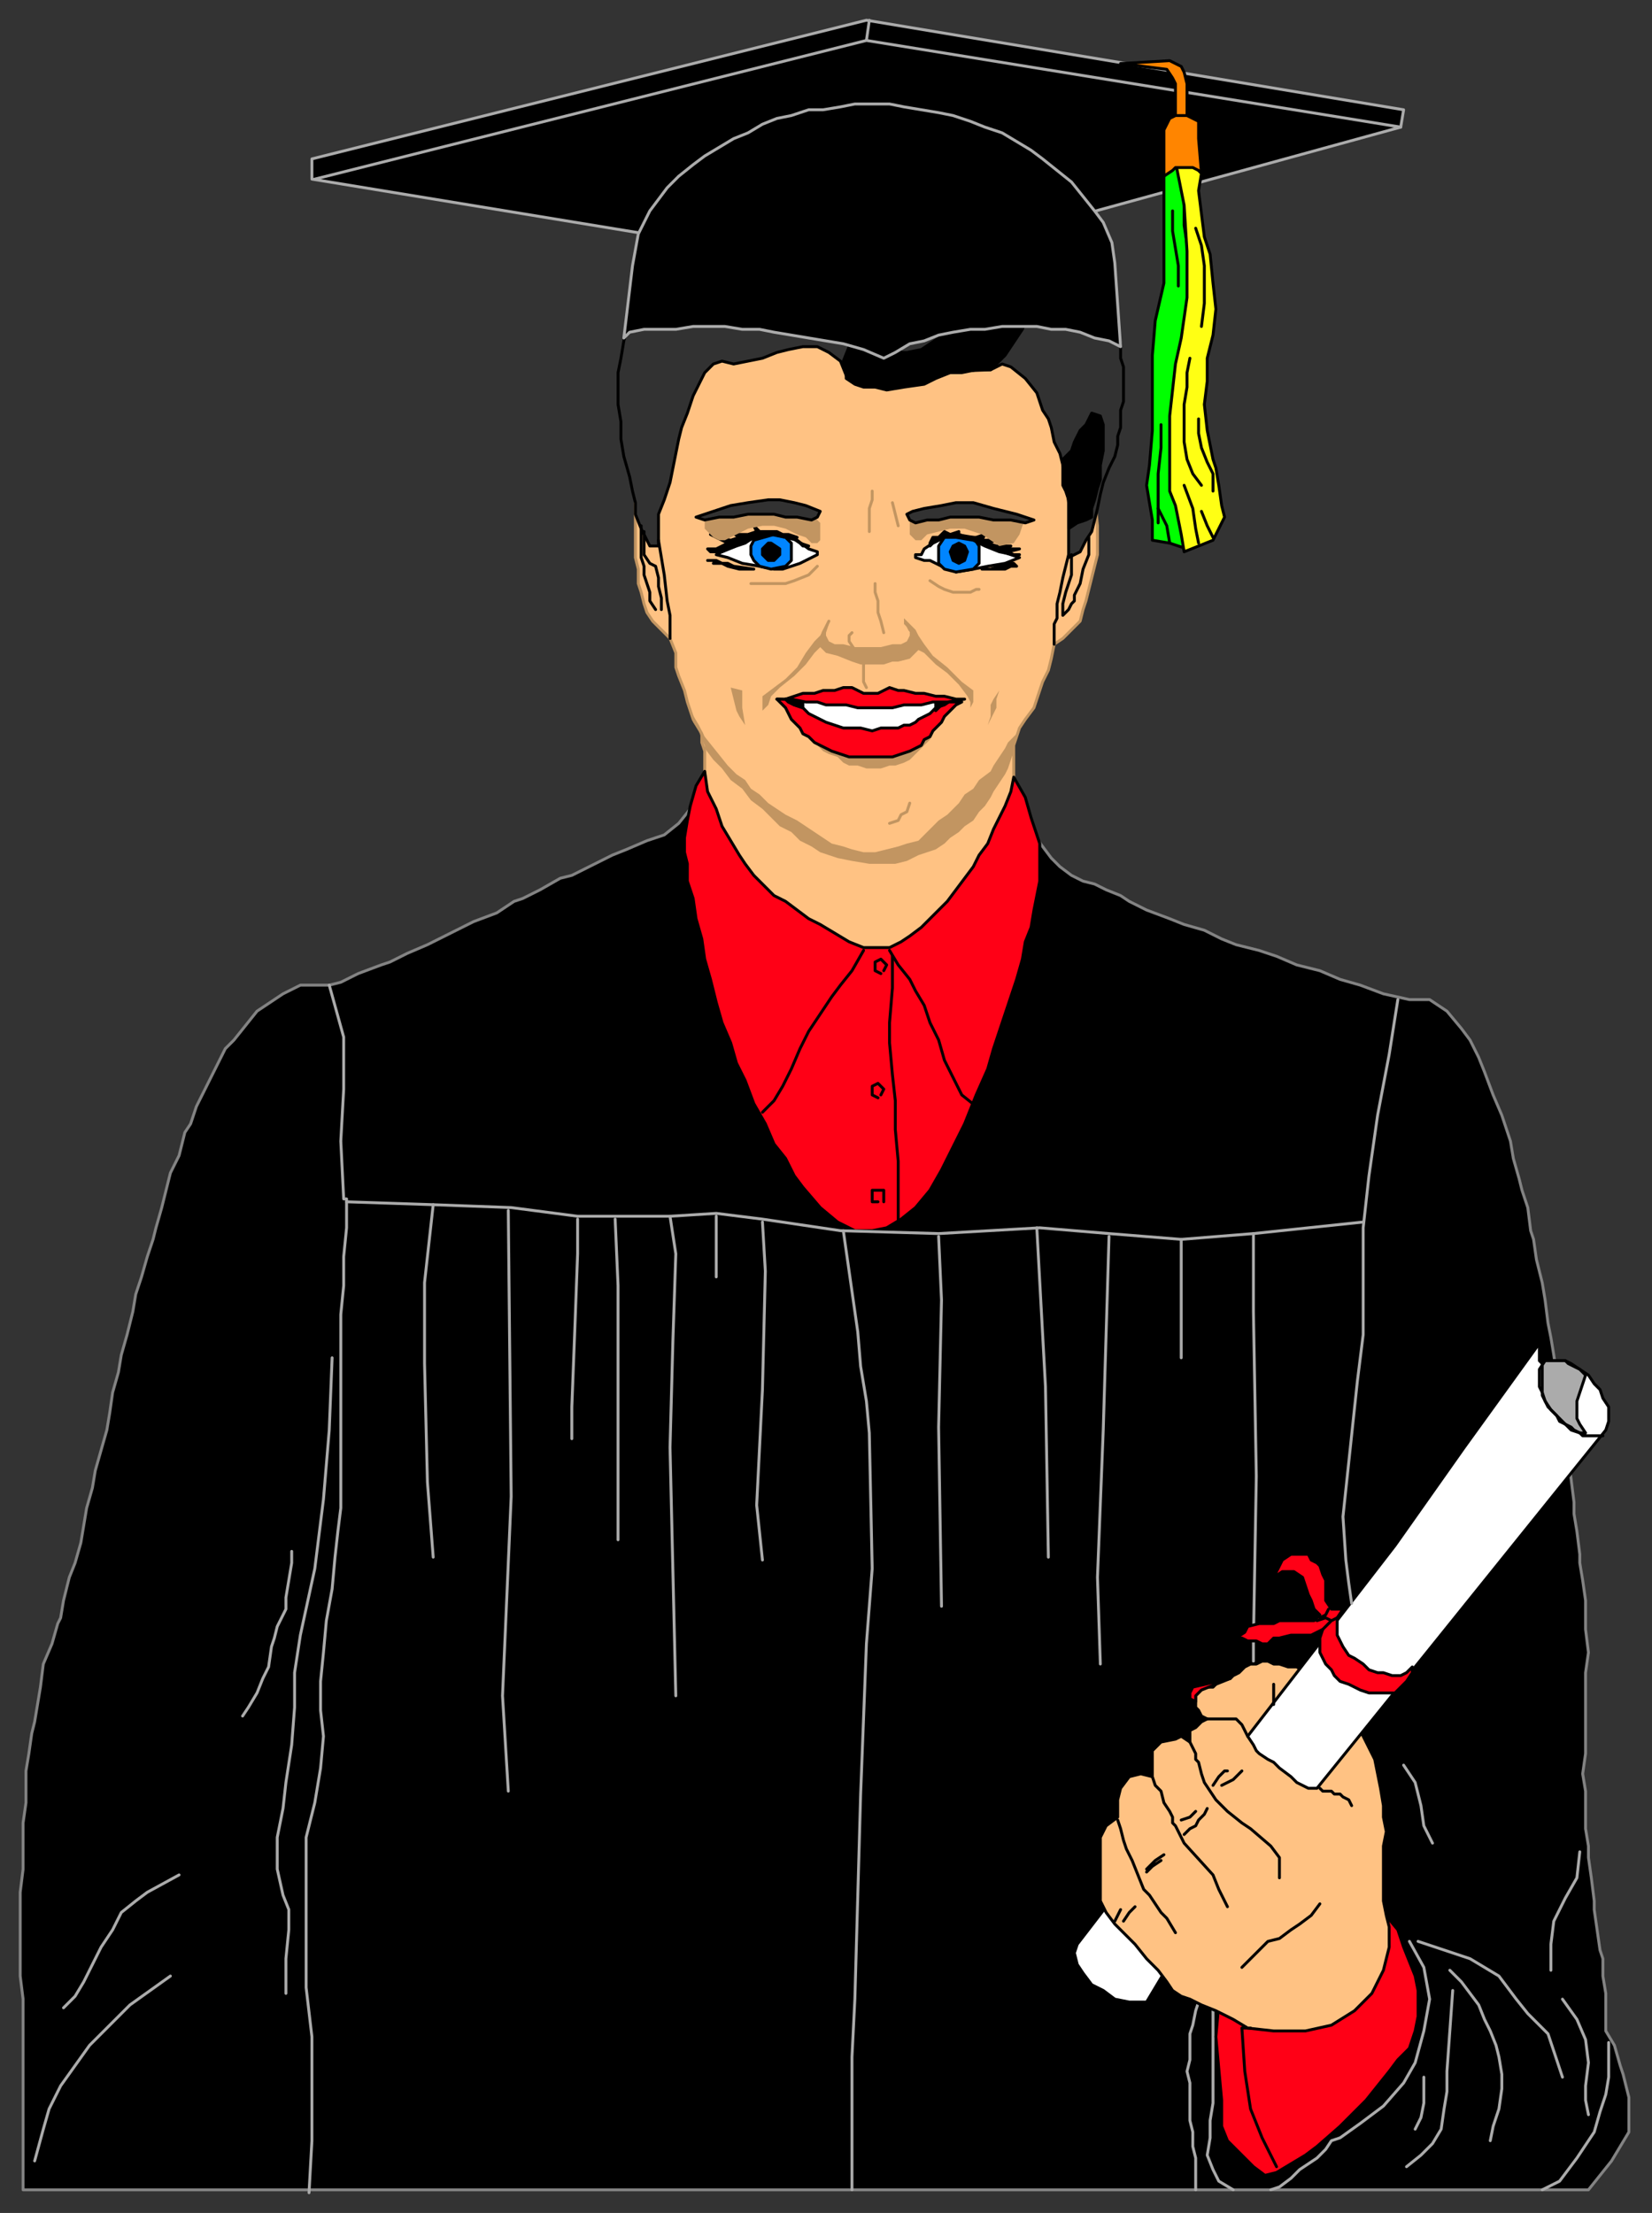
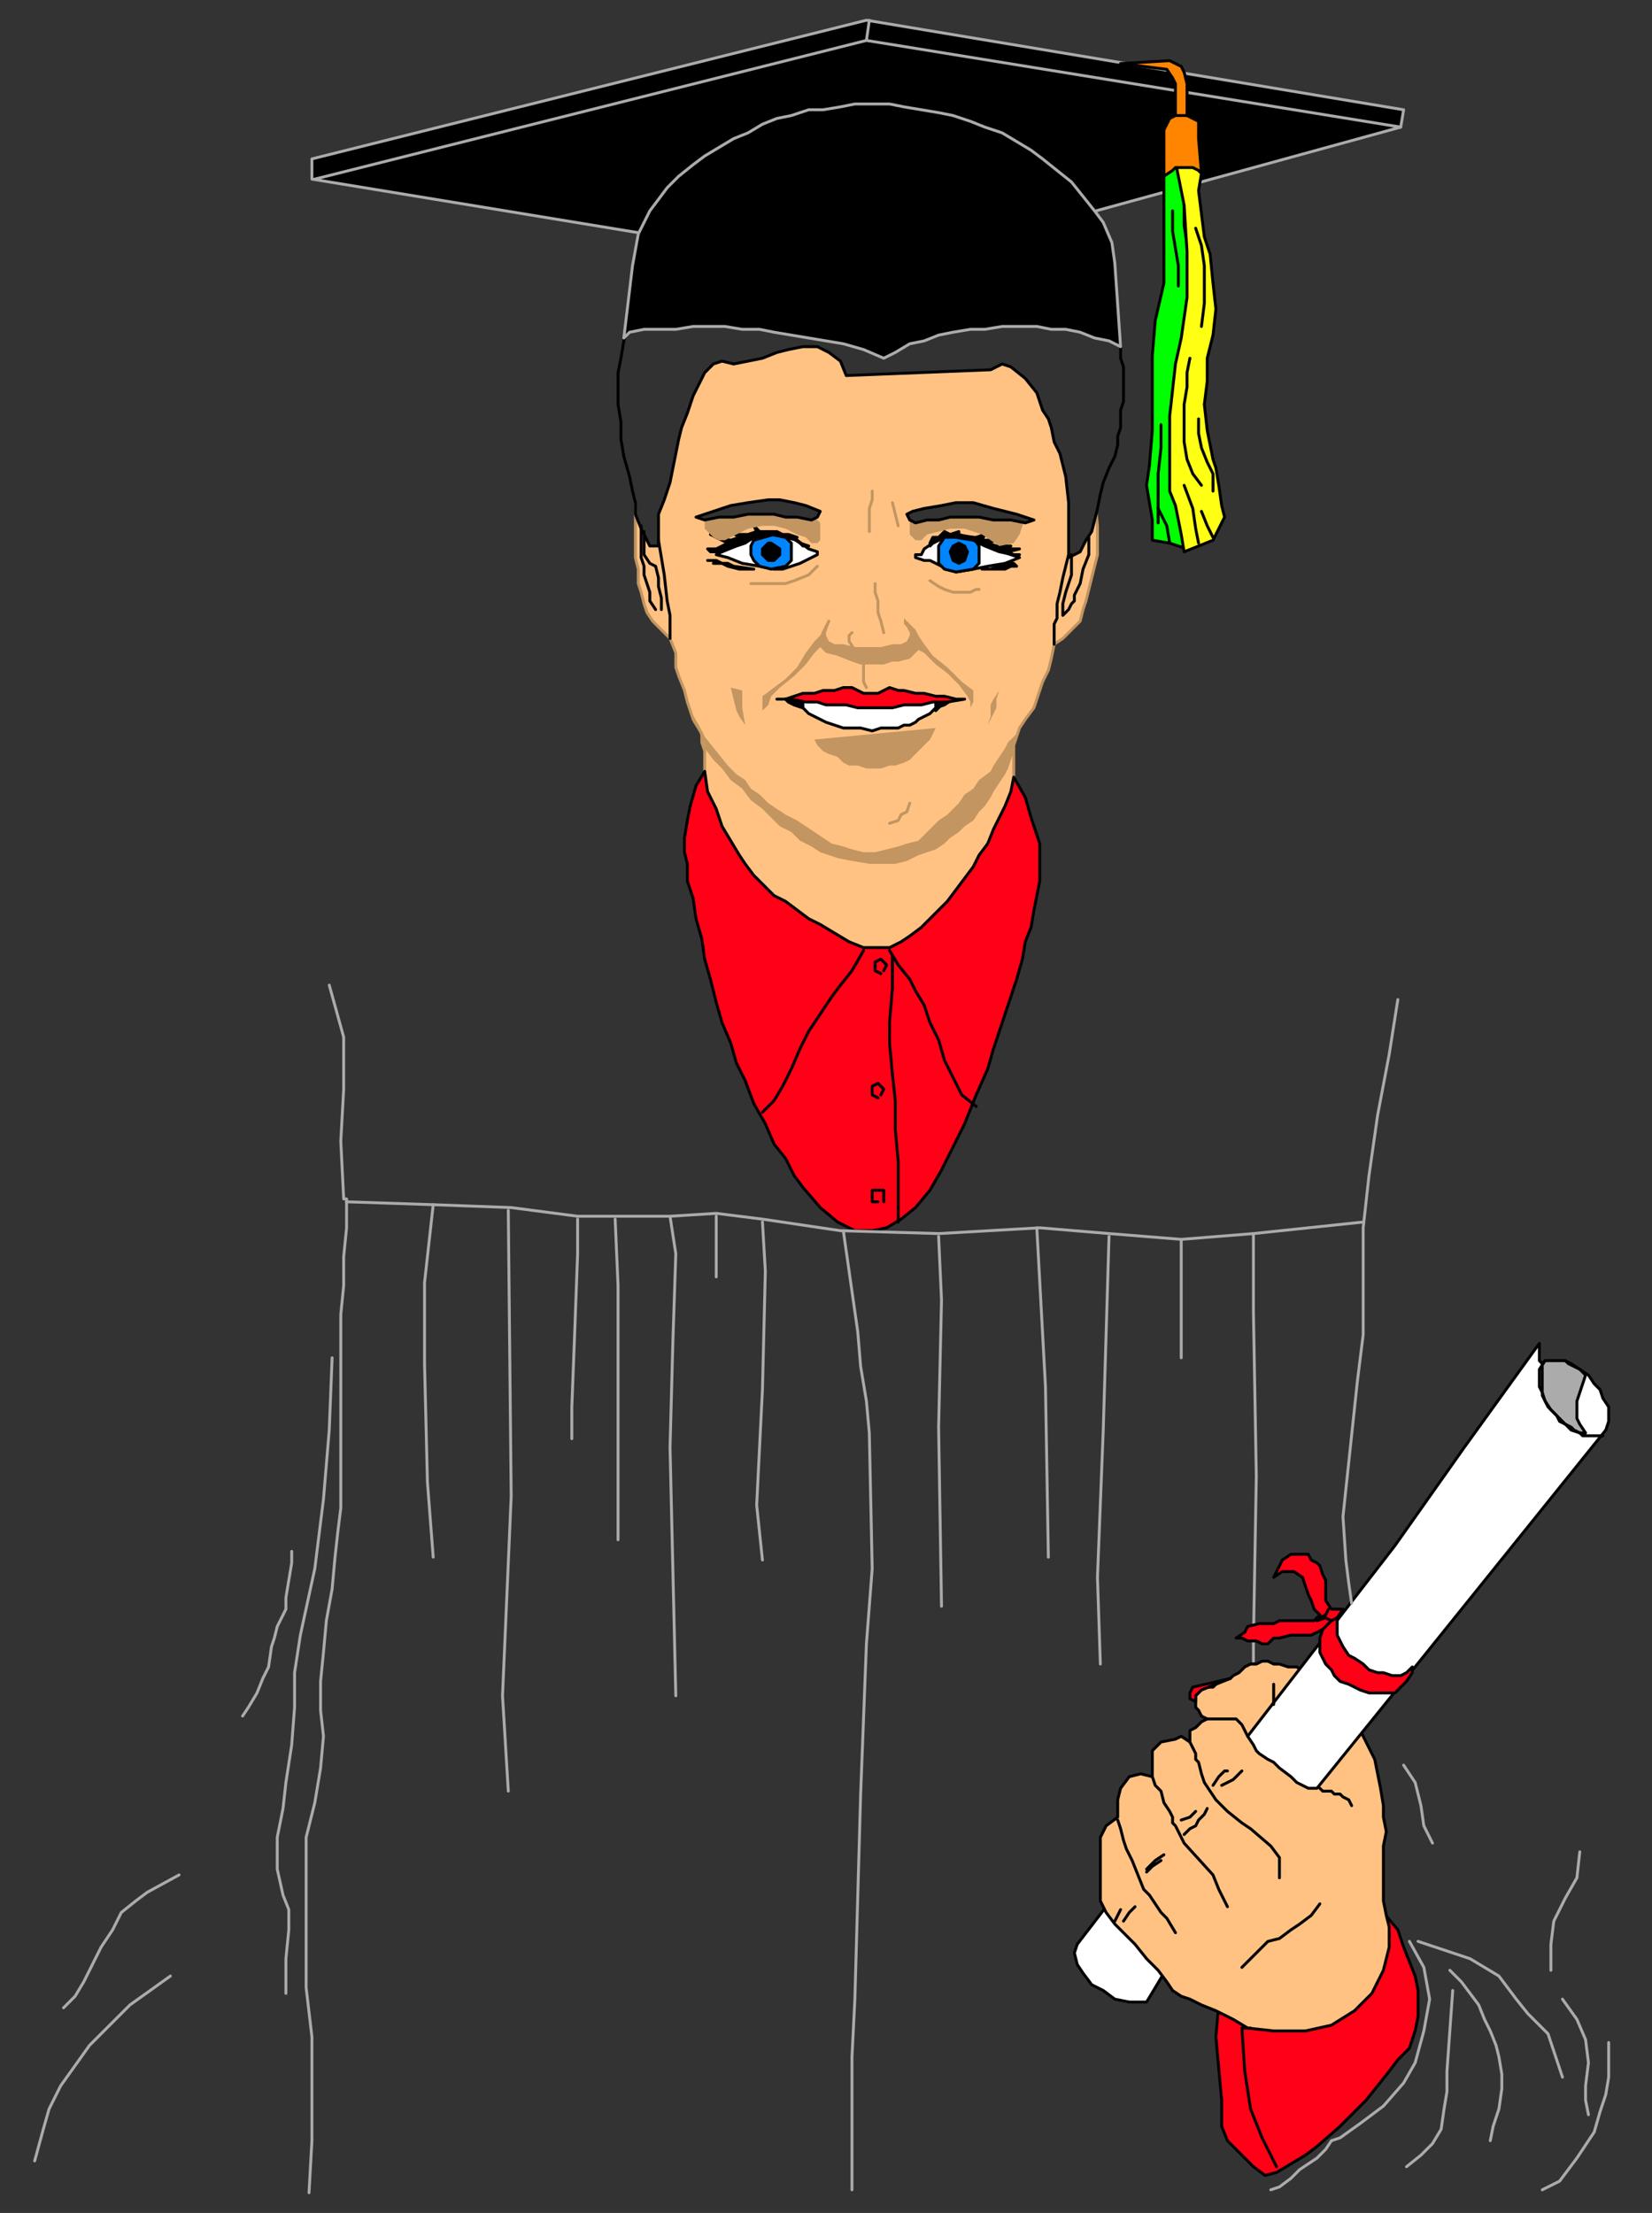
<svg xmlns="http://www.w3.org/2000/svg" fill-rule="evenodd" height="766" preserveAspectRatio="none" stroke-linecap="round" width="572">
  <rect width="100%" height="100%" fill="#333333" stroke="none" />
  <style>.brush0{fill:#fff}.pen0{stroke:#000;stroke-width:1;stroke-linejoin:round}.brush1{fill:#000}.brush2{fill:#ffc283}.pen2,.pen3{stroke:#c29561;stroke-width:1;stroke-linejoin:round}.pen3{stroke:#ababab}.brush3{fill:#ff0016}.brush6{fill:#c29561}.pen4{stroke:none}.brush7{fill:#323232}</style>
-   <path class="brush1" style="stroke:#838383;stroke-width:1;stroke-linejoin:round" d="m239 280-4 5-5 4-6 2-7 3-5 2-8 4-6 3-4 1-7 4-6 3-3 1-6 4-8 3-8 4-6 3-2 1-7 3-6 3-3 1-8 3-6 3-4 1h-10l-6 3-9 6-8 10-3 3-4 8-3 6-3 6-2 6-2 3-2 8-3 6-1 4-2 8-2 7-1 4-2 6-2 7-2 6-1 6-2 8-2 7-1 6-2 7-1 7-1 6-2 7-2 7-1 6-2 7-1 6-1 6-2 7-2 5-2 8-1 6-1 2-2 7-3 7-1 8-1 6-1 6-1 4-1 7-1 6v11l-1 7v16l-1 8v29l1 8v66h542l4-5 4-5 3-5 3-5v-12l-2-8-1-3-2-7-3-5v-13l-1-6v-6l-1-3-1-7-1-7v-3l-1-8-1-7v-4l-1-6v-13l-1-6 1-7v-28l1-7-1-8v-10l-1-7-1-6v-3l-1-8-1-6v-4l-1-8-1-7-1-3v-6l-1-7-1-7-1-6-1-7-1-6-1-5-1-8-1-6-2-8-1-7-1-3-1-8-2-6-1-4-2-7-1-6-3-9-3-7-3-8-2-5-3-6-3-4-5-6-6-4h-7l-9-2-8-3-7-2-7-3-8-2-7-3-6-2-8-2-5-2-6-3-7-2-5-2-8-3-6-3-3-2-5-2-4-2-4-1-4-2-4-3-3-3-3-4-3-4-119-9z" />
  <path class="pen2 brush2" d="M371 101H224l-3 55-1 11v26l1 4v5l1 3 1 4 1 3 2 3 2 2 2 2 2 2 2 5v5l1 3 2 5 1 4 2 6 3 5v3l1 3v7l7 75 87 16 13-87v-13l1-3 1-3 2-3 3-4 2-6 1-3 2-4 1-4 1-5 3-2 2-2 2-2 2-2 1-4 1-3 1-4 1-4 1-4 1-4v-10l-1-10 1-9-9-62z" />
  <path class="pen3" fill="none" d="m62 649-11 6-4 3-5 4-3 6-4 6-3 6-3 6-3 5-4 4m37-11-7 5-7 5-7 7-7 7-5 7-5 7-4 8-2 7-3 11m89-211v4l-1 6-1 6v4l-3 6-1 4-1 3-1 7-2 4-2 5-3 5-2 3m31-124-1 25-2 24-3 24-5 23-2 13v12l-1 13-2 13-1 9-2 10v11l2 9 2 5v7l-1 10v12m335-115v-7l1-57-1-57v-27m-25 43v-41m-28 147-1-30 2-51 2-67m-21 111-1-59-3-55m-33 131-1-62 1-44-1-22m-30 330v-46l1-20 2-71 1-26 1-26 2-26-1-47-1-11-2-12-1-12-5-35m-28 114-2-19 2-40 1-41-1-17m-16 19v-21m-14 166-2-86 1-37 1-30-2-13m-18 112v-88l-1-23m-15 76v-11l1-26 1-27v-12m-24 198-2-33 3-69-1-99m-26 120-2-26-1-41v-28l3-27m336 194 4 6 2 8 1 7 3 6m-5 34 6 2 6 2 6 2 5 3 5 3 3 4 3 4 4 5 2 2 3 3 2 2 1 3 1 3 1 3 1 3 1 3m6-78-1 9-4 7-4 8-1 8v9m4 10 5 7 3 7 1 8-1 8v5l1 5" />
  <path class="pen3" fill="none" d="M557 707v12l-1 6-2 6-2 7-6 9-6 8-6 3m-32-76 4 4 3 4 3 4 2 5 2 4 2 5 1 4 1 6v5l-1 7-2 6-1 5m-13-52-1 14-1 14v7l-1 6-1 7-3 5-4 4-5 4m-47 8 3-1 4-3 3-3 3-2 3-2 3-3 2-3 3-1 7-5 8-6 7-8 4-7 3-11 2-11-2-11-5-9" />
-   <path class="pen3" fill="none" d="M493 719v9l-1 5-2 4m-70-42v33l-1 6v6l-1 6 2 5 2 4 5 3m-13 0v-11l-1-4v-5l-1-4v-13l-1-4 1-4v-9l1-3 1-5 1-3" />
  <path class="pen0 brush3" d="m241 272-2 7-1 5-1 6v5l1 4v6l2 6 1 7 2 7 1 7 2 7 2 8 2 7 3 7 2 7 3 6 3 8 4 7 3 7 4 5 3 6 3 4 6 7 6 5 6 3h6l5-1 5-3 5-4 5-6 4-7 4-8 4-8 4-10 4-9 2-7 2-6 2-6 2-6 2-6 2-7 1-6 2-5 1-6 1-5 1-5v-13l-1-3-2-6-2-7-4-7-1 5-2 5-2 4-2 4-2 5-3 4-2 4-3 4-3 4-3 4-3 3-3 3-3 3-4 3-3 2-4 2h-9l-5-2-5-3-5-3-4-2-4-3-4-3-4-2-3-3-4-4-3-4-2-3-3-5-3-5-2-6-3-6-1-7-3 5zm243 396 2 6 2 5 2 5 1 5v9l-1 5-2 6-4 4-3 4-4 5-4 5-9 9-8 7-4 3-5 3-5 3-4 1-4-3-5-5-4-4-2-5v-9l-1-11-1-11 1-11 53-32h4l5 6z" />
  <path class="pen0 brush0" d="m383 660-10 13-1 3 1 4 2 3 3 4 4 2 4 3 5 1h6l6-10-20-23z" />
  <path class="pen0 brush2" d="m415 585-1 2v4l1 1 1 2 2 1-2 1-2 2-2 1v4l-3-2-2 1-5 1-3 3v9l-4-1-4 1-3 4-1 4v6l-4 3-2 4v22l2 4 3 4 3 3 4 4 4 5 4 4 3 4 2 3 3 2 3 1 4 2 5 2 6 3 5 3 9 1h11l9-2 8-5 6-6 4-8 2-8v-7l-1-4-1-5v-19l1-5-1-5v-4l-1-6-1-5-1-5-3-6-5-10-6-6-6-6-4-2-3-2h-3l-3-1h-2l-2-1h-2l-2 1h-2l-2 1-2 2-2 1-1 1-4 1-2 2h-3l-2 1z" />
  <path class="pen0" fill="none" d="M433 702h-3l1 15 2 13 4 10 5 10" />
  <path class="pen0 brush0" d="m533 465-26 36-24 34-51 66 2 3 1 2 1 1 3 2 2 1 2 2 4 3 2 2 2 1 2 1h3l38-47 62-77 1-3v-5l-2-3-1-3-2-2-2-3-3-2-3-2-2-1h-7l-1 1-1-1v-6z" />
  <path class="pen0" style="fill:#ababab" d="m541 492 1 1 2 2 3 1h2l-2-3-1-2v-6l1-3 1-3 1-3-2-2-2-1-2-1-1-1h-7l-2 3v6l1 2 1 3 2 3 2 2 2 2z" />
  <path class="pen0" fill="none" d="M555 497h-7l-1-1-2-1-1-1-2-1-2-1-1-2-1-1-2-2-2-4v-11" />
  <path class="pen0 brush3" d="m426 581-13 3-1 2v2l2 1v-2l2-2 5-2 5-2z" />
  <path class="pen0" fill="none" d="m264 385 4-4 3-5 3-6 3-7 3-6 4-6 4-6 3-4 4-5 4-7m9 0 3 5 4 5 2 4 3 5 2 6 3 6 2 7 3 6 3 6 5 4" />
  <path class="pen0" fill="none" d="M309 331v11l-1 12v7l1 11 1 9v10l1 11v21m-6-86-2-1v-3l2-1 1 1 1 1-1 2m-2 44-2-1v-3l2-1 1 1 1 1-1 2m-1 37h-2v-4h4v4" />
  <path class="pen0 brush3" d="m465 557-2 3v6l1 2 1 2 2 3 2 1 3 2 2 2 3 1h2l3 1h3l2-1 2-2v2l-2 3-2 2-2 2h-9l-3-1-2-1-2-1-3-1-2-2-1-2-2-2-1-2-1-2v-5l1-3-4 2h-7l-4 1h-2l-2 2h-2l-2-1h-3l-2-1h-2l3-2 1-2 4-1h5l2-1h12l2-2-2-2-1-3-1-2-1-3-1-3-3-2h-4l-3 2 3-6 3-2h6l1 2 2 1 1 1 1 3 1 2v7l2 3h4z" />
  <path class="pen0" fill="none" d="m460 557-1 2-2 1m-1 1 3-1 2 1-1 1-2 2m5-4-2 1m-20 22v7m-23 5h10l2 2 1 2 1 2m-20 2 1 2 1 2v2l1 1 1 4 1 3 2 3 2 3 4 4 5 4 3 2 7 6 3 4v7" />
  <path class="pen0" fill="none" d="m430 613-2 2-1 1-2 1-2 1m2-5h-1l-2 2-2 3m-2 8-1 2-2 2-1 2-2 1-2 2m4-8-2 2-3 1" />
  <path class="pen0" fill="none" d="m399 615 1 3 2 2 1 4 2 3 1 2v2l1 1 1 2 2 4 10 11 2 5 3 6m-38-30 1 3 1 4 1 3 2 4 2 5 2 5 2 2 2 3 2 3 2 2 3 5m-4-27-3 2-2 2-1 1m5-3-3 2-2 2m-4 12-2 2-2 3m-1-4-1 2-1 2m71-6-3 4-4 3-3 2-4 3-4 1-3 3-3 3-3 3m27-62 1 1h3l1 1h2l1 1 2 1 1 2" />
  <path class="pen0 brush0" d="M317 192h2l1-2 3-2 4-2h4l6 1 5 2 5 2 6 2-5 2-6 1-5 1-6 1-2-1-3-1-2-1-2-1h-2l-3-1v-1zm-34-1-3-1-4-3-3-1-5-1-5 1-5 1-10 5 4 1 5 2 6 1 5 1h3l3-1 3-1 2-1 2-1 2-1v-1z" />
  <path class="pen0" d="m268 185 4 1 2 2v6l-2 2-5 1-4-1-2-2-1-2v-3l1-2 7-2zm63 0 6 1 2 3v6l-2 2-6 1-4-1-2-2v-6l2-3 4-1z" style="fill:#0085ff" />
  <path class="pen0 brush1" d="m332 188 2 1 1 2-1 3-2 1-2-1-1-3 1-2 2-1zm-65 0 3 2v2l-2 2h-2l-2-2v-2l2-2h1z" />
  <path class="pen0 brush1" d="m322 189 1-1 4-2h4l6 1 4 2 5 2 5 1h2-2l-2-1 4-1h-6l3-1h-5l-3-1 3-1h-5l1-2-3 1h-3l-3-1v-1l-3 1-2-1-2 2h-2l-1 2v1zm-77 1 1 1h4l5-2 3-1 3-2h2l4-1 5 1 4 1 2 2h2l-3-1-3-2h2l-3-1h-2l-2-1h-6l-2-2 1 2-3 1h-3l-3-1 3 2-3 1-4-1-3-1 4 2 2 1-4 2h-3zm3 4h-3 3l-1 1h3l2 1 4 1h5l-7-1-2-1h-2l-2-1zm103 1h-2l-3 1-3 1h-3 8l2-1h2l-1-1z" />
  <path class="pen4 brush6" d="M315 180v5l2 2h2l2-2 4-1 4-1h5l6 2 3 2 3 2 5-1 2-3 1-3 1-2-20-3-20 3zm-52-4-19 3v4l3 3 2 1h2l4-2 4-2 5-1h4l4 1 4 2 3 1 2 2h2l1-1v-6l-2-2-4-1-15-2zm24 40-2 2-1 2-2 2-3 4-3 5-4 4-4 3-4 3v5l2-2 1-3 3-3 5-4 4-4 3-4 2-2 2 2 4 1 5 2 3 1h8l3-1h2l4-1 2-2 1-1 2 1 4 4 4 3 4 4 3 4 1 2v2l1-2v-4l-4-3-5-5-5-4-3-4-2-3-1-2-2-2-2-2v2l2 2v2l-1 2-2 1h-3l-4 1h-9l-4-1h-3l-2-1-1-2v-1l1-3zm57 26-1 2v4l-1 3 2-4 1-2v-3l1-3-2 3zm-91-4 1 4 1 4 1 2 2 3-1-6v-6l-4-1zm71 14-42 4 1 2 2 2 2 1 3 1 2 2 2 1h3l3 1h5l3-1h2l3-1 2-1 2-2 2-2 3-3 2-4z" />
  <path class="pen4 brush6" d="m239 246 1 4 2 3 1 3 1 2v1l3 4 3 3 3 4 4 3 3 4 4 3 3 3 3 3 4 2 3 3 4 2 3 2 3 1 3 1 5 1 6 1h9l4-1 4-2 3-1 3-1 3-2 2-2 3-2 2-2 3-2 2-3 2-2 2-3 1-2 2-3 2-3 1-2 1-3 1-3v-2l1-2 1-3-2 2-2 2-1 2-2 3-2 3-1 2-4 3-2 3-3 2-2 3-1 1-3 3-3 2-2 2-2 2-3 3-4 1-3 1-4 1-4 1h-4l-4-1-3-1-4-1-3-2-3-2-3-2-3-2-4-2-3-2-3-2-3-3-3-2-2-3-3-2-3-3-4-5-4-5-2-4-3-5z" />
-   <path class="pen0 brush3" d="m269 242 1 1 2 2 1 2 1 2 1 1 2 2 1 2 2 1 2 2 2 1 2 1 2 1 3 1 3 1h15l3-1 3-1 2-1 2-1 1-2 2-1 1-2 1-1 2-2 1-2 1-1 2-2 1-1 2-1h-33l-31-1z" />
  <path class="pen0 brush0" d="m272 242 1 1 2 1 3 1 2 2 2 1 2 1 2 1 3 1 3 1h6l4 1 3-1h6l2-1h2l2-1 1-1 2-1 2-1 2-2 3-1 3-2h-58z" />
  <path class="pen0 brush1" d="M278 242h-6l1 1 2 1 3 1v-3zm46 0v4l2-2 2-1 2-1h-6z" />
  <path class="pen0 brush3" d="M302 240h-3l-2-1-2-1h-3l-3 1h-4l-3 1h-4l-3 1-3 1h-3 5l5 1h4l3 1h7l4 1h12l4-1h6l4-1h5l6-1h-3l-4-1h-3l-4-1h-3l-4-1h-2l-3-1-2 1-2 1h-2z" />
  <path class="pen0 brush7" d="m217 114-1 4-1 6-1 5v11l1 6v6l1 6 2 7 1 5 1 4v4l2 5 3 6h3v-11l2-5 2-6 1-5 1-5 1-5 1-4 2-5 2-6 2-4 2-4 3-3 3-1 4 1 5-1 5-1 5-2 4-1 5-1h5l4 2 4 3 2 5 50-2 4-2 3 1 5 4 4 5 2 6 2 3 1 3 1 5 2 4 2 8 1 9v19l4-2 2-4 2-3 1-4 1-4 1-5 1-4 2-5 2-4 1-4v-3l1-3v-6l1-3v-12l-1-3v-5l-86-31-85 26z" />
  <path class="pen0 brush7" d="m266 173-7 1-6 1-6 2-6 2 3 1 5-1h5l5-1h9l4 1h4l5 1 2-1 1-2-5-2-4-1-5-1h-4zm48 5 1 2 2 1 4-1h4l4-1h10l5 1h6l5 1 3-1-6-2-8-2-7-2h-6l-5 1-6 1-4 1-2 1z" />
  <path class="pen2" fill="none" d="M302 170v3l-1 3v8m8-10 1 4 1 4m-28 14-2 2-1 1-5 2-3 1h-12m43 0v3l1 3v4l1 3 1 4m16-18 3 2 2 1 3 1h6l2-1h1" />
  <path class="pen2" fill="none" d="m287 215-1 2-1 2v3l1 2 2 1h6l2 1 3 1h5l2-1h2l5-1 2-2 1-2v-2l-1-1-1-2" />
  <path class="pen2" fill="none" d="m295 219-1 1v2l2 3h10m-12 0h-1l-2-1h-1l-1 1m19 0h2l1-1h1m-12 4-1 2v6l1 2m15 40-1 3-2 1-1 2-3 1" />
  <path class="pen0" fill="none" d="m370 192-2 8-1 5-1 4v5l-1 2v7m12-37v6l-2 5-1 5-2 4v2l-1 1-1 2-2 2v-4l1-4 1-3 1-3v-7m-143-5 2 12 1 9 1 5v8m-10-39v11l1 3v3l1 3 1 3v3l2 3" />
  <path class="pen0" fill="none" d="M223 184v8l2 3 2 1 1 4v3l1 4v4" />
-   <path class="pen0 brush1" d="m313 134-6 1-4-1h-4l-3-1-3-2v-3l-1-3 2-5 2-3 15 3 1 2h2l5-1 3-2 3-2 4-3 28-10-1 5-2 5-6 9-3 3-2 2h-5l-5 1h-4l-5 2-4 2-7 1zm63 13-2 2-1 2-1 2-1 3-1 1-2 2v9l1 2 1 3v10l3-2 3-1 2-1v-3l1-3 1-4 1-3v-5l1-5v-9l-1-3-3-1-2 4z" />
  <path class="pen3 brush1" d="M108 62v-7L300 7l186 31-1 6-182 50-195-32z" />
  <path class="pen3" fill="none" d="m109 62 191-48 1-7-1 7 185 30" />
  <path class="pen3 brush1" d="m216 117 3-25 2-11 4-8 3-4 3-4 4-4 5-4 4-3 5-3 5-3 5-2 5-3 5-2 5-1 6-2h5l6-1 5-1h12l5 1 6 1 6 1 5 1 6 2 5 2 6 2 5 3 5 3 4 3 5 4 5 4 4 5 4 5 3 4 3 7 1 7 2 29-4-2-5-1-5-2-5-1h-5l-5-1h-12l-6 1h-5l-6 1-5 1-5 2-5 1-5 3-4 2-7-3-7-2-6-1-6-1-6-1-6-1-5-1h-6l-6-1h-11l-6 1h-11l-5 1-2 2z" />
  <path class="pen0" style="fill:#0f0" d="M403 60v38l-3 13-1 12v26l-1 12-1 7 1 6 1 6v7l6 1 3 1 3 1-2-9-2-8-2-9 1-9v-6l1-7v-12l3-13 2-13V91l-2-13V67l-1-6-1-5-5 4z" />
  <path class="pen0" style="fill:#ffff14" d="m424 179-4 8-10 4-1-6-1-5-1-5-2-5v-26l1-9 1-9 2-9 2-14V87l-1-16-3-15h5l4 4-1 6 1 8 1 8 2 6 1 10 1 9-1 9-2 8v8l-1 8 1 9 2 10 1 3 1 6 1 7 1 4z" />
  <path class="pen0" style="fill:#ff8500" d="m404 24 2 3 1 2v11l-2 1-1 2-1 2v16l3-2 1-1h6l2 1 1 1-1-12v-6l-2-1-2-1h-4 4V29l-1-4-1-2-4-2-17 1 16 2z" />
  <path class="pen0" fill="none" d="m414 79 2 6 1 7v13l-1 8m-4 11-1 5v5l-1 6v13l1 6 2 5 3 4m-1-23v5l1 5 2 5 2 4v6m-10-2 3 8 1 7 1 5m-13-41v8l-1 9v17m5-108v7l1 6 1 6v7" />
  <path class="pen0" fill="none" d="m405 188-1-6-3-6m19 10-2-4-2-5" />
  <path class="pen3" fill="none" d="m484 346-3 19-4 21-3 21-2 18v37l-2 16-5 47 1 15 1 8 1 7M114 341l5 18v18l-1 18 1 20h1v10l-1 10v10l-1 10v67l-1 8-1 9-1 11-2 11-1 11-1 10v10l1 9-1 11-2 12-3 12v52l2 17v36l-1 18" />
  <path class="pen3" fill="none" d="m120 416 30 1 27 1 23 3h32l16-1 16 2 27 4 34 1 35-2 24 2 25 2 25-2 38-4" />
</svg>